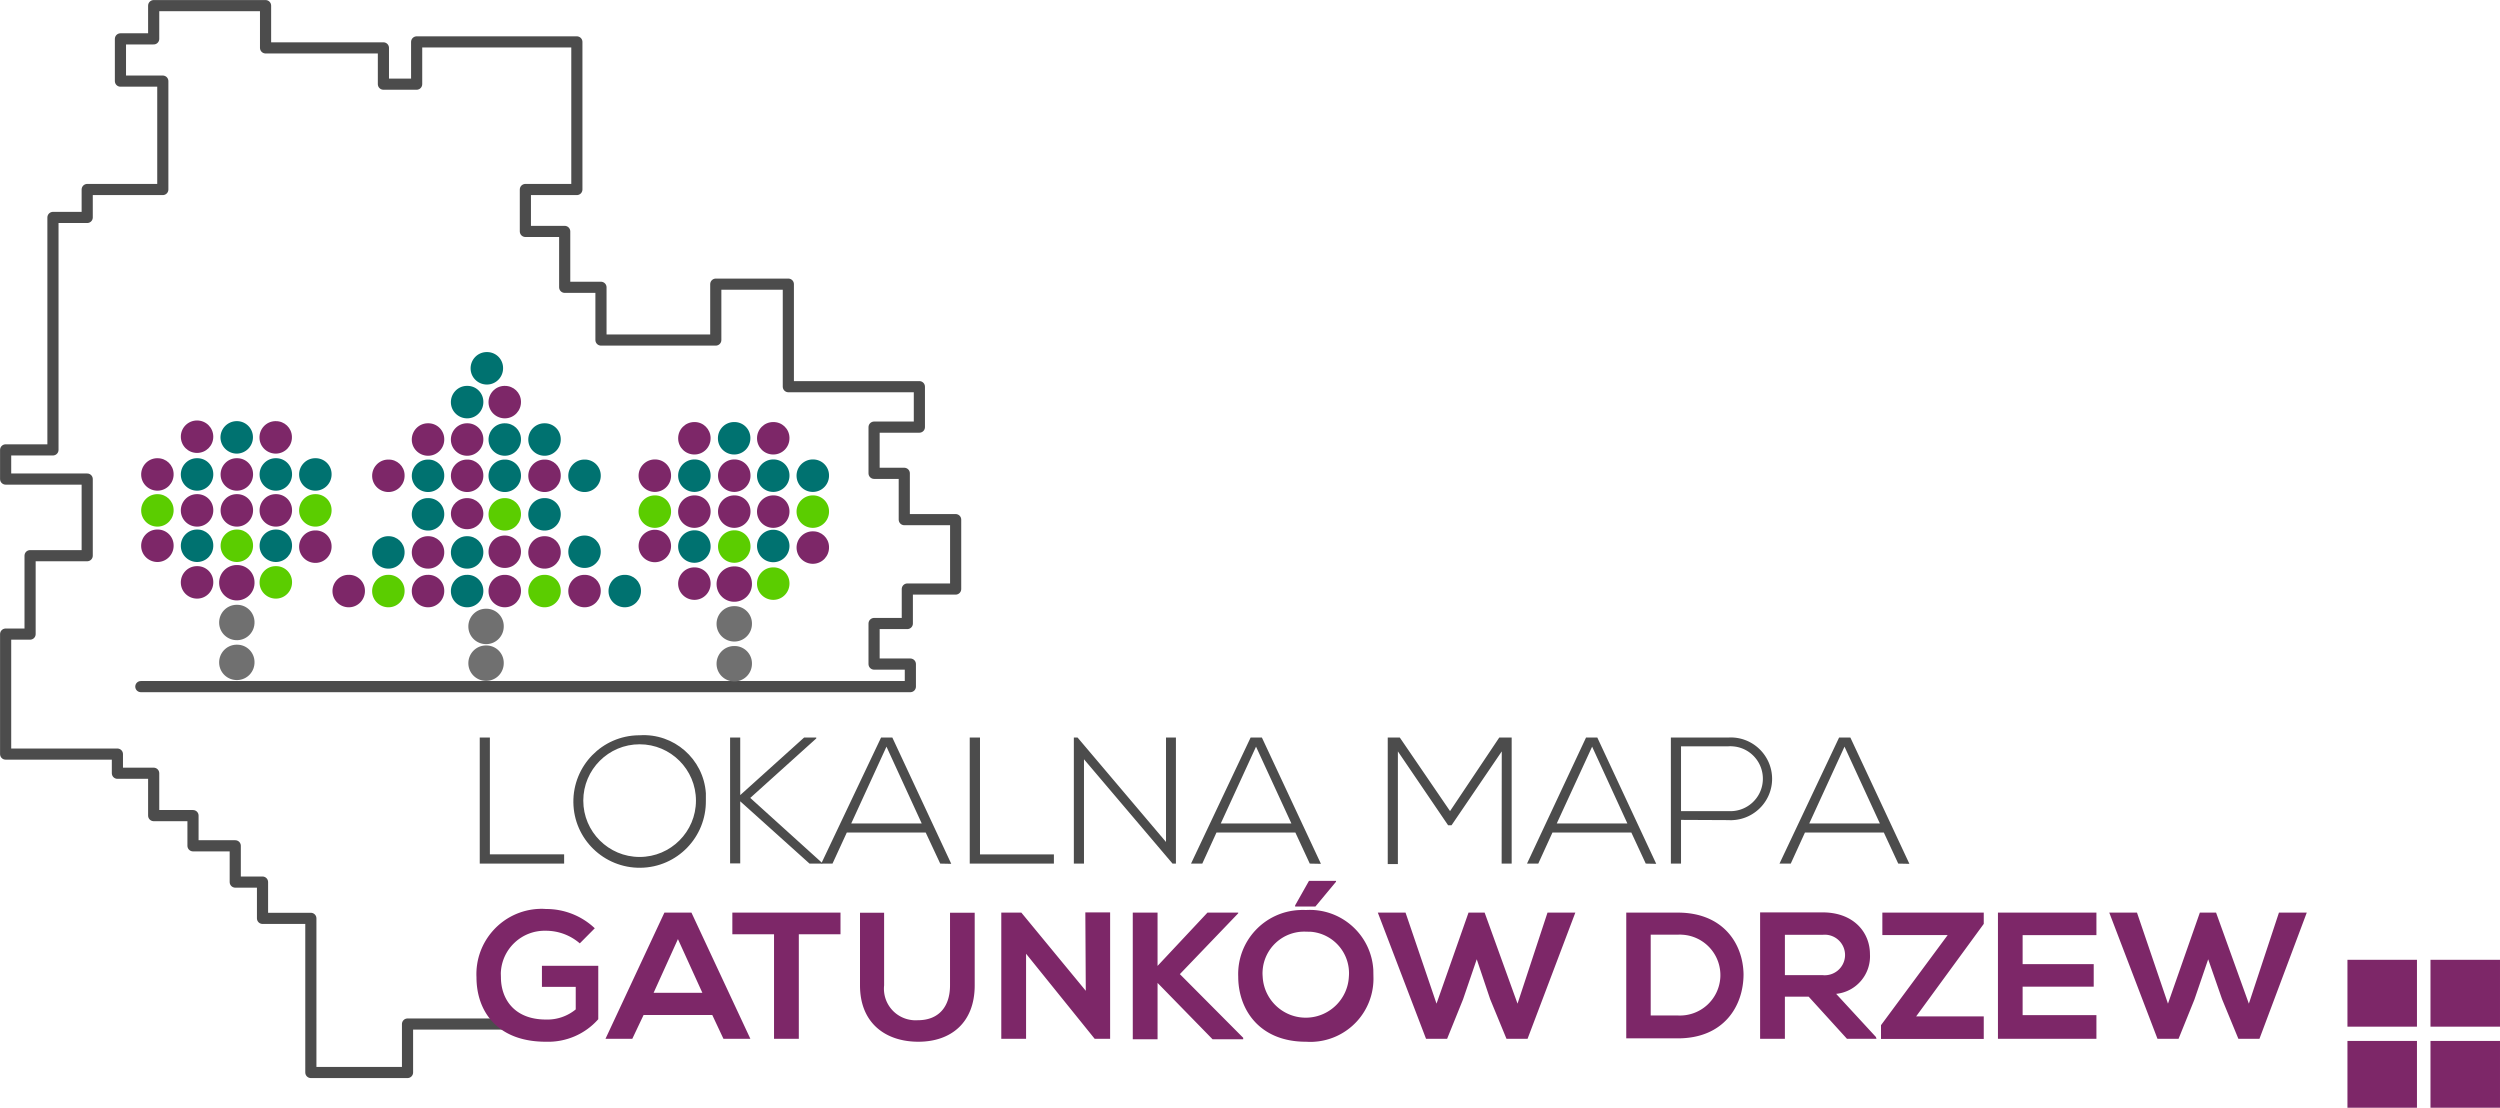
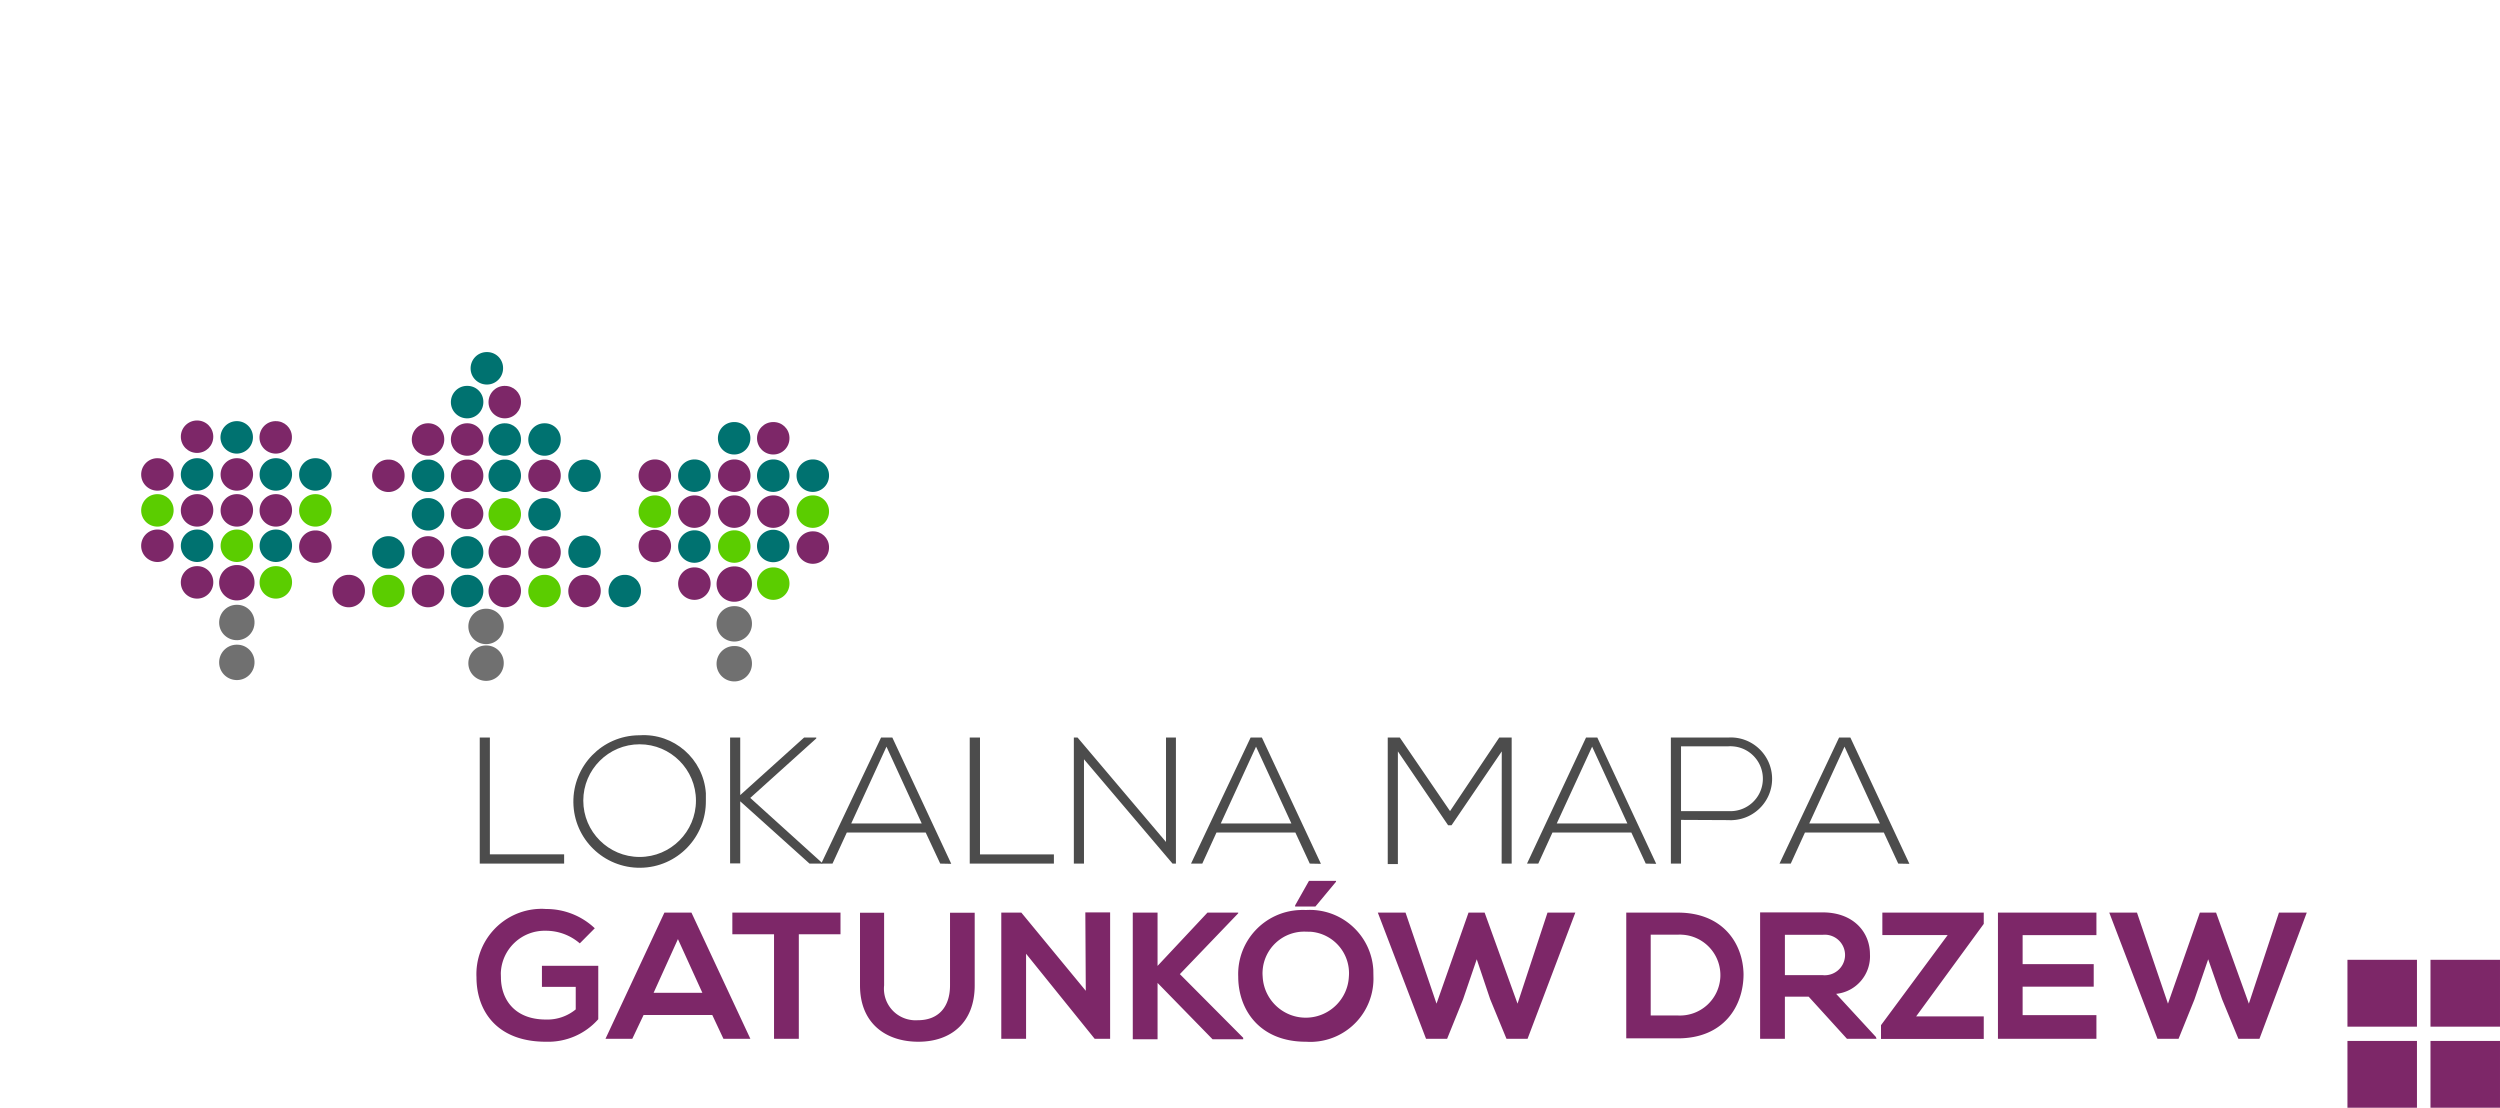
<svg xmlns="http://www.w3.org/2000/svg" xmlns:xlink="http://www.w3.org/1999/xlink" viewBox="0 0 221.89 98.32">
  <style>.B{fill:#7d2768}.C{fill:#007270}.D{fill:#5bcd00}.E{fill:#707070}.F{fill-rule:evenodd}</style>
-   <path d="M46.19 90.89H36.17v4.3h-8.58V81.51H23.3v-3.22h-2.42v-3.22h-3.75v-2.68h-3.49v-3.76h-3.22v-1.7H.5V56.28h2.17v-6.96h5.07v-6.8H.5v-2.59h4.2V19.3h3.04v-2.48h6.71V7.2h-3.76V3.45h2.95V.5h9.93v3.75h10.46v3.22h2.95V3.72H51.2v13.1h-4.57v3.72h3.49v4.96h3.22v4.68h10.19v-4.96h6.44v9.1H81.6v3.59h-4.02v4.1h2.68v4.11h4.56v6.16h-4.29v3.06h-2.95v3.6h3.22v2H12.5" fill="none" stroke="#4c4c4c" stroke-width=".99" stroke-linecap="round" stroke-linejoin="round" />
  <g class="B">
    <path d="M51.46 83.73a4.59 4.59 0 0 0-3-1.12c-2.15-.06-3.94 1.62-4.01 3.77l.01.36c0 1.84 1.11 3.75 4 3.75a3.96 3.96 0 0 0 2.64-.9v-2h-3v-1.87h5v4.74c-1.17 1.33-2.88 2.06-4.65 2-4.38 0-6.16-2.77-6.16-5.72-.15-3.2 2.32-5.92 5.52-6.07a4.56 4.56 0 0 1 .64.01c1.61-.01 3.17.6 4.34 1.71l-1.33 1.34zm11.76 6.36h-6.1l-1 2.11h-2.38L58.97 81h2.4l5.23 11.2h-2.39l-.99-2.11zm-3.05-6.74l-2.16 4.77h4.33l-2.17-4.77zm8.53-.43H65V81h9.6v1.92h-3.7v9.28h-2.2v-9.28zm17.81-1.91v6.45c0 3.31-2.11 5-5 5s-5.18-1.63-5.18-5v-6.45h2.14v6.45a2.8 2.8 0 0 0 2.49 3.08c.17.02.34.02.51.01 1.82 0 2.85-1.17 2.85-3.09v-6.45h2.19zm9.82-.03h2.2V92.2h-1.37 0l-6.09-7.55v7.55h-2.2V81h1.78l5.72 6.94-.04-6.96zm13.57.08l-5.18 5.4 5.62 5.65v.13h-2.72l-4.88-5v5h-2.2V81h2.2v4.73l4.43-4.73h2.73v.06z" />
    <path d="M115.9 80.77c3.12-.19 5.8 2.18 5.99 5.3l.01.59a5.61 5.61 0 0 1-5.4 5.81c-.2.01-.4 0-.6-.01-4.1 0-6-2.84-6-5.78-.12-3.15 2.33-5.79 5.48-5.91a4.51 4.51 0 0 1 .52 0zm0 1.92a3.7 3.7 0 0 0-3.84 3.55c-.01.15 0 .3.01.45.11 2.11 1.91 3.74 4.02 3.63 1.96-.1 3.53-1.67 3.63-3.63a3.69 3.69 0 0 0-3.36-3.99l-.46-.01zm2.68-4.51h-2.4l-1.23 2.18v.1h1.8l1.83-2.2v-.08zm17 14.02h-1.87l-1.45-3.52-1.19-3.54-1.22 3.57-1.41 3.49h-1.87L122.29 81h2.46l2.75 8.08 2.84-8.08h1.43l2.92 8.08 2.66-8.08h2.47l-4.24 11.2zm19.17-5.74c0 2.84-1.75 5.7-5.83 5.7h-4.58V81h4.58c4 0 5.78 2.73 5.83 5.46zm-8.23 3.67h2.4a3.59 3.59 0 0 0 3.77-3.4 3.59 3.59 0 0 0-3.4-3.77 2.41 2.41 0 0 0-.38 0h-2.4v7.17zm20.03 2.07h-2.62l-3.4-3.74h-2.11v3.74h-2.2V80.98h5.55c2.75 0 4.2 1.77 4.2 3.71.1 1.79-1.22 3.34-3 3.52l3.53 3.83.05.16zm-8.13-9.23v3.58h3.35c.99.1 1.87-.61 1.98-1.6.1-.99-.61-1.87-1.6-1.98a2.41 2.41 0 0 0-.38 0h-3.35zm8.65-1.97h9v1l-6 8.21h6v2h-9.12v-1.22l5.92-8h-5.8V81zm19 11.2h-8.74V81h8.74v2h-6.55v2.57h6.31v2h-6.31v2.53h6.55v2.1zm14.47 0h-1.87l-1.45-3.52-1.23-3.54-1.22 3.57-1.41 3.49h-1.87L187.21 81h2.46l2.75 8.08 2.83-8.08h1.44l2.91 8.08 2.67-8.08h2.47l-4.2 11.2zm7.81-7.01h6.17v5.93h-6.17zm7.37 0h6.17v5.93h-6.17zm-7.37 7.2h6.17v5.93h-6.17zm7.37 0h6.17v5.93h-6.17z" />
  </g>
  <g fill="#4c4c4c">
    <path d="M43.48 65.46v10.37h6.59v.82h-7.49V65.46h.9zm19.17 5.6c.04 3.25-2.55 5.92-5.8 5.96s-5.92-2.55-5.96-5.8 2.55-5.92 5.8-5.96h.08c3.04-.2 5.67 2.1 5.88 5.14v.66zm-10.88 0c0 2.76 2.24 5 5 5s5-2.24 5-5-2.24-5-5-5-5 2.24-5 5zm21.21 5.59h-1.13l-6.15-5.53v5.51h-.9V65.46h.9v5.11l5.67-5.11h1.08v.08l-5.86 5.28 6.39 5.78v.05z" />
    <path d="M83.45 76.65l-1.29-2.76h-7l-1.27 2.76h-1l5.31-11.19h1l5.23 11.21-.98-.02zm-1.64-3.56l-3.13-6.82-3.13 6.82h6.26zm5.17-7.63v10.37h6.56v.82h-7.47V65.46h.91zm8.66 0l7.85 9.27v-9.27h.88v11.19h-.3l-7.86-9.26v9.26h-.9V65.46h.33zm20.61 11.19l-1.28-2.76h-7l-1.26 2.76h-1L111 65.46h1l5.24 11.21-.99-.02zm-1.63-3.56l-3.14-6.82-3.13 6.82h6.27zm18.67-6.4l-4.46 6.56h-.3l-4.46-6.56v10h-.9V65.46h1.07l4.46 6.53 4.37-6.53h1.1v11.19h-.89l.01-9.96zm12.78 9.96l-1.28-2.76h-7l-1.26 2.76h-1l5.24-11.19h1L147 76.67l-.93-.02zm-1.63-3.56l-3.13-6.82-3.14 6.82h6.27zm4.76-.32v3.88h-.9V65.46h5.12c2.02-.11 3.75 1.45 3.86 3.47s-1.45 3.75-3.47 3.86a2.41 2.41 0 0 1-.38 0l-4.23-.02zm0-6.53v5.75h4.22c1.59.09 2.95-1.12 3.04-2.71s-1.12-2.95-2.71-3.04a1.93 1.93 0 0 0-.34 0h-4.21zm19.28 10.41l-1.28-2.76h-7l-1.26 2.76h-1l5.29-11.19h1l5.24 11.21-.99-.02zm-1.63-3.56l-3.14-6.82-3.13 6.82h6.27z" />
  </g>
  <g class="F">
    <path d="M22.59 55.19c.03.87-.64 1.6-1.51 1.63s-1.6-.64-1.63-1.51.64-1.6 1.51-1.63h.11c.83.01 1.5.68 1.52 1.51z" class="E" />
    <path d="M22.59 51.65c.04.87-.63 1.6-1.5 1.64s-1.6-.63-1.64-1.5.63-1.6 1.5-1.64h.12c.83.01 1.5.67 1.52 1.5z" class="B" />
    <g class="C">
      <use xlink:href="#B" />
      <use xlink:href="#B" x="-6.99" />
    </g>
    <g class="B">
      <use xlink:href="#C" />
      <use xlink:href="#D" />
    </g>
    <use xlink:href="#C" x="-10.5" y="-6.41" class="C" />
    <use xlink:href="#E" class="B" />
    <use xlink:href="#C" y="-6.41" class="C" />
    <use xlink:href="#E" x="10.5" y="-3.29" class="B" />
    <use xlink:href="#C" x="-3.51" y="3.17" class="D" />
    <path d="M18.93 51.63c.03.79-.58 1.47-1.38 1.5s-1.47-.58-1.5-1.38c-.03-.79.58-1.47 1.38-1.5h.06a1.41 1.41 0 0 1 1.44 1.38z" class="B" />
    <path d="M22.46 48.38c.03.79-.58 1.47-1.38 1.5-.79.03-1.47-.58-1.5-1.38-.03-.79.58-1.47 1.38-1.5h.11c.76.01 1.38.62 1.39 1.38z" class="D" />
    <g class="B">
      <use xlink:href="#C" x="-14.02" y="-0.08" />
      <use xlink:href="#C" x="-3.51" y="-3.22" />
      <use xlink:href="#D" y="3.19" />
      <use xlink:href="#C" x="-10.5" y="-3.22" />
    </g>
    <g class="D">
      <path d="M15.41 45.24c.03.79-.58 1.47-1.38 1.5s-1.47-.58-1.5-1.38c-.03-.79.58-1.47 1.38-1.5h.06c.78-.01 1.42.6 1.44 1.38z" />
      <use xlink:href="#C" y="-3.22" />
    </g>
    <g class="C">
      <use xlink:href="#C" x="-3.51" y="-6.41" />
      <path d="M22.45 38.76a1.45 1.45 0 0 1-1.38 1.5 1.45 1.45 0 0 1-1.5-1.38 1.45 1.45 0 0 1 1.38-1.5h.12c.75.02 1.36.63 1.38 1.38z" />
    </g>
    <use xlink:href="#F" class="B" />
    <g class="E">
      <path d="M22.59 58.73c.03.87-.64 1.6-1.51 1.63s-1.6-.64-1.63-1.51.64-1.6 1.51-1.63h.11c.83.01 1.5.68 1.52 1.51z" />
      <use xlink:href="#G" />
    </g>
    <use xlink:href="#F" x="27.31" y="10.21" class="B" />
    <use xlink:href="#E" x="27.49" y="6.92" class="C" />
    <use xlink:href="#C" x="20.34" y="3.94" class="D" />
    <use xlink:href="#E" x="34.36" y="6.92" class="B" />
    <use xlink:href="#E" x="30.83" y="3.54" class="D" />
    <use xlink:href="#C" x="20.34" y="-2.87" class="C" />
    <use xlink:href="#E" x="37.91" y="10.35" class="B" />
    <g class="C">
      <use xlink:href="#F" x="34.39" y="10.21" />
      <use xlink:href="#E" x="41.48" y="10.35" />
    </g>
    <use xlink:href="#C" x="2.96" y="3.94" class="B" />
    <use xlink:href="#C" x="6.48" y="3.94" class="D" />
    <use xlink:href="#C" x="10" y="3.94" class="B" />
    <use xlink:href="#E" x="20.5" y="6.92" class="C" />
    <use xlink:href="#E" x="24.02" y="6.92" class="B" />
  </g>
  <ellipse cx="41.46" cy="45.59" rx="1.44" ry="1.38" class="B" />
  <g class="F">
    <use xlink:href="#C" x="10" y="-2.87" class="C" />
    <use xlink:href="#B" x="16.98" y="-6.21" class="B" />
    <use xlink:href="#C" x="16.81" y="-6.29" class="C" />
    <use xlink:href="#B" x="23.85" y="-6.21" class="B" />
    <g class="C">
      <use xlink:href="#B" x="13.51" y="-6.21" />
      <use xlink:href="#C" x="23.89" y="-6.29" />
    </g>
    <use xlink:href="#B" x="9.99" y="-6.21" class="B" />
    <g class="C">
      <use xlink:href="#E" x="30.83" y="-3.1" />
      <use xlink:href="#C" x="20.34" y="-9.51" />
    </g>
    <g class="B">
      <use xlink:href="#C" x="13.47" y="-9.51" />
      <use xlink:href="#C" x="10" y="-9.51" />
      <use xlink:href="#E" x="30.83" y="-6.42" />
    </g>
    <g class="C">
      <use xlink:href="#C" x="13.47" y="-12.83" />
      <use xlink:href="#C" x="15.22" y="-15.83" />
    </g>
    <use xlink:href="#E" x="30.83" y="10.35" class="B" />
    <use xlink:href="#C" x="13.47" y="3.94" class="C" />
    <g class="E">
      <use xlink:href="#G" y="-3.26" />
      <use xlink:href="#G" x="22.03" y="-3.49" />
    </g>
    <path d="M66.74 51.77c.04.87-.63 1.6-1.5 1.64s-1.6-.63-1.64-1.5.63-1.6 1.5-1.64h.07c.85-.02 1.55.65 1.57 1.5z" class="B" />
    <g class="C">
      <path d="M70.07 48.46a1.44 1.44 0 0 1-2.88 0 1.44 1.44 0 0 1 2.88 0z" />
      <use xlink:href="#H" />
    </g>
    <g class="B">
      <use xlink:href="#B" x="47.66" y="0.16" />
      <use xlink:href="#I" />
    </g>
    <use xlink:href="#H" y="-6.29" class="C" />
    <use xlink:href="#I" x="-7.05" class="B" />
    <use xlink:href="#I" x="6.97" class="C" />
    <path d="M70.07 38.88c.01.8-.62 1.45-1.42 1.46s-1.45-.62-1.46-1.42.62-1.45 1.42-1.46c.8-.02 1.44.6 1.46 1.38v.04z" class="B" />
    <use xlink:href="#C" x="40.64" y="3.28" class="D" />
    <path d="M63.07 51.74c.03.79-.58 1.47-1.38 1.5-.79.03-1.47-.58-1.5-1.38-.03-.79.58-1.47 1.38-1.5h.07a1.42 1.42 0 0 1 1.43 1.38z" class="B" />
    <use xlink:href="#I" y="6.29" class="D" />
    <g class="B">
      <path d="M59.56 48.46a1.44 1.44 0 0 1-2.88 0 1.44 1.44 0 0 1 2.88 0z" />
      <use xlink:href="#I" x="3.46" y="3.19" />
      <use xlink:href="#I" y="3.19" />
      <use xlink:href="#H" y="-3.1" />
    </g>
    <g class="D">
      <use xlink:href="#I" x="-7.05" y="3.19" />
      <use xlink:href="#I" x="6.97" y="3.19" />
    </g>
    <g class="C">
      <use xlink:href="#I" x="3.46" />
      <path d="M66.6 38.88c.01.8-.62 1.45-1.42 1.46s-1.45-.62-1.46-1.42.62-1.45 1.42-1.46h.03a1.41 1.41 0 0 1 1.43 1.39v.03z" />
    </g>
-     <path d="M63.07 38.88c.01.8-.62 1.45-1.42 1.46s-1.45-.62-1.46-1.42.62-1.45 1.42-1.46h.03c.78-.01 1.42.63 1.43 1.41z" class="B" />
    <use xlink:href="#G" x="22.03" y="0.05" class="E" />
  </g>
  <defs>
    <path id="B" d="M25.92 48.38c.03.79-.58 1.47-1.38 1.5-.79.03-1.47-.58-1.5-1.38-.03-.79.58-1.47 1.38-1.5h.06c.77-.02 1.42.59 1.44 1.36v.02z" />
    <path id="C" d="M29.43 48.46c.03.79-.58 1.47-1.38 1.5-.79.03-1.47-.58-1.5-1.38-.03-.79.58-1.47 1.38-1.5h.06a1.41 1.41 0 0 1 1.44 1.38z" />
    <path id="D" d="M22.46 42.05c.03.79-.58 1.47-1.38 1.5-.79.03-1.47-.58-1.5-1.38-.03-.79.58-1.47 1.38-1.5h.11a1.41 1.41 0 0 1 1.39 1.38z" />
    <path id="E" d="M15.41 42.05c.03.79-.58 1.47-1.38 1.5-.79.03-1.47-.58-1.5-1.38-.03-.79.58-1.47 1.38-1.5h.06c.78-.01 1.42.6 1.44 1.38z" />
    <path id="F" d="M18.93 38.76c0 .8-.64 1.44-1.44 1.44s-1.44-.64-1.44-1.44.64-1.44 1.44-1.44 1.44.64 1.44 1.44z" />
    <path id="G" d="M44.71 58.8c.03.87-.64 1.6-1.51 1.63s-1.6-.64-1.63-1.51.64-1.6 1.51-1.63h.06a1.54 1.54 0 0 1 1.57 1.51z" />
    <path id="H" d="M63.07 48.46a1.44 1.44 0 0 1-2.88.1 1.44 1.44 0 0 1 1.39-1.49h.06a1.41 1.41 0 0 1 1.43 1.39z" />
    <path id="I" d="M66.61 42.17a1.44 1.44 0 0 1-2.88.1 1.44 1.44 0 0 1 1.39-1.49h.05a1.41 1.41 0 0 1 1.44 1.38z" />
  </defs>
</svg>